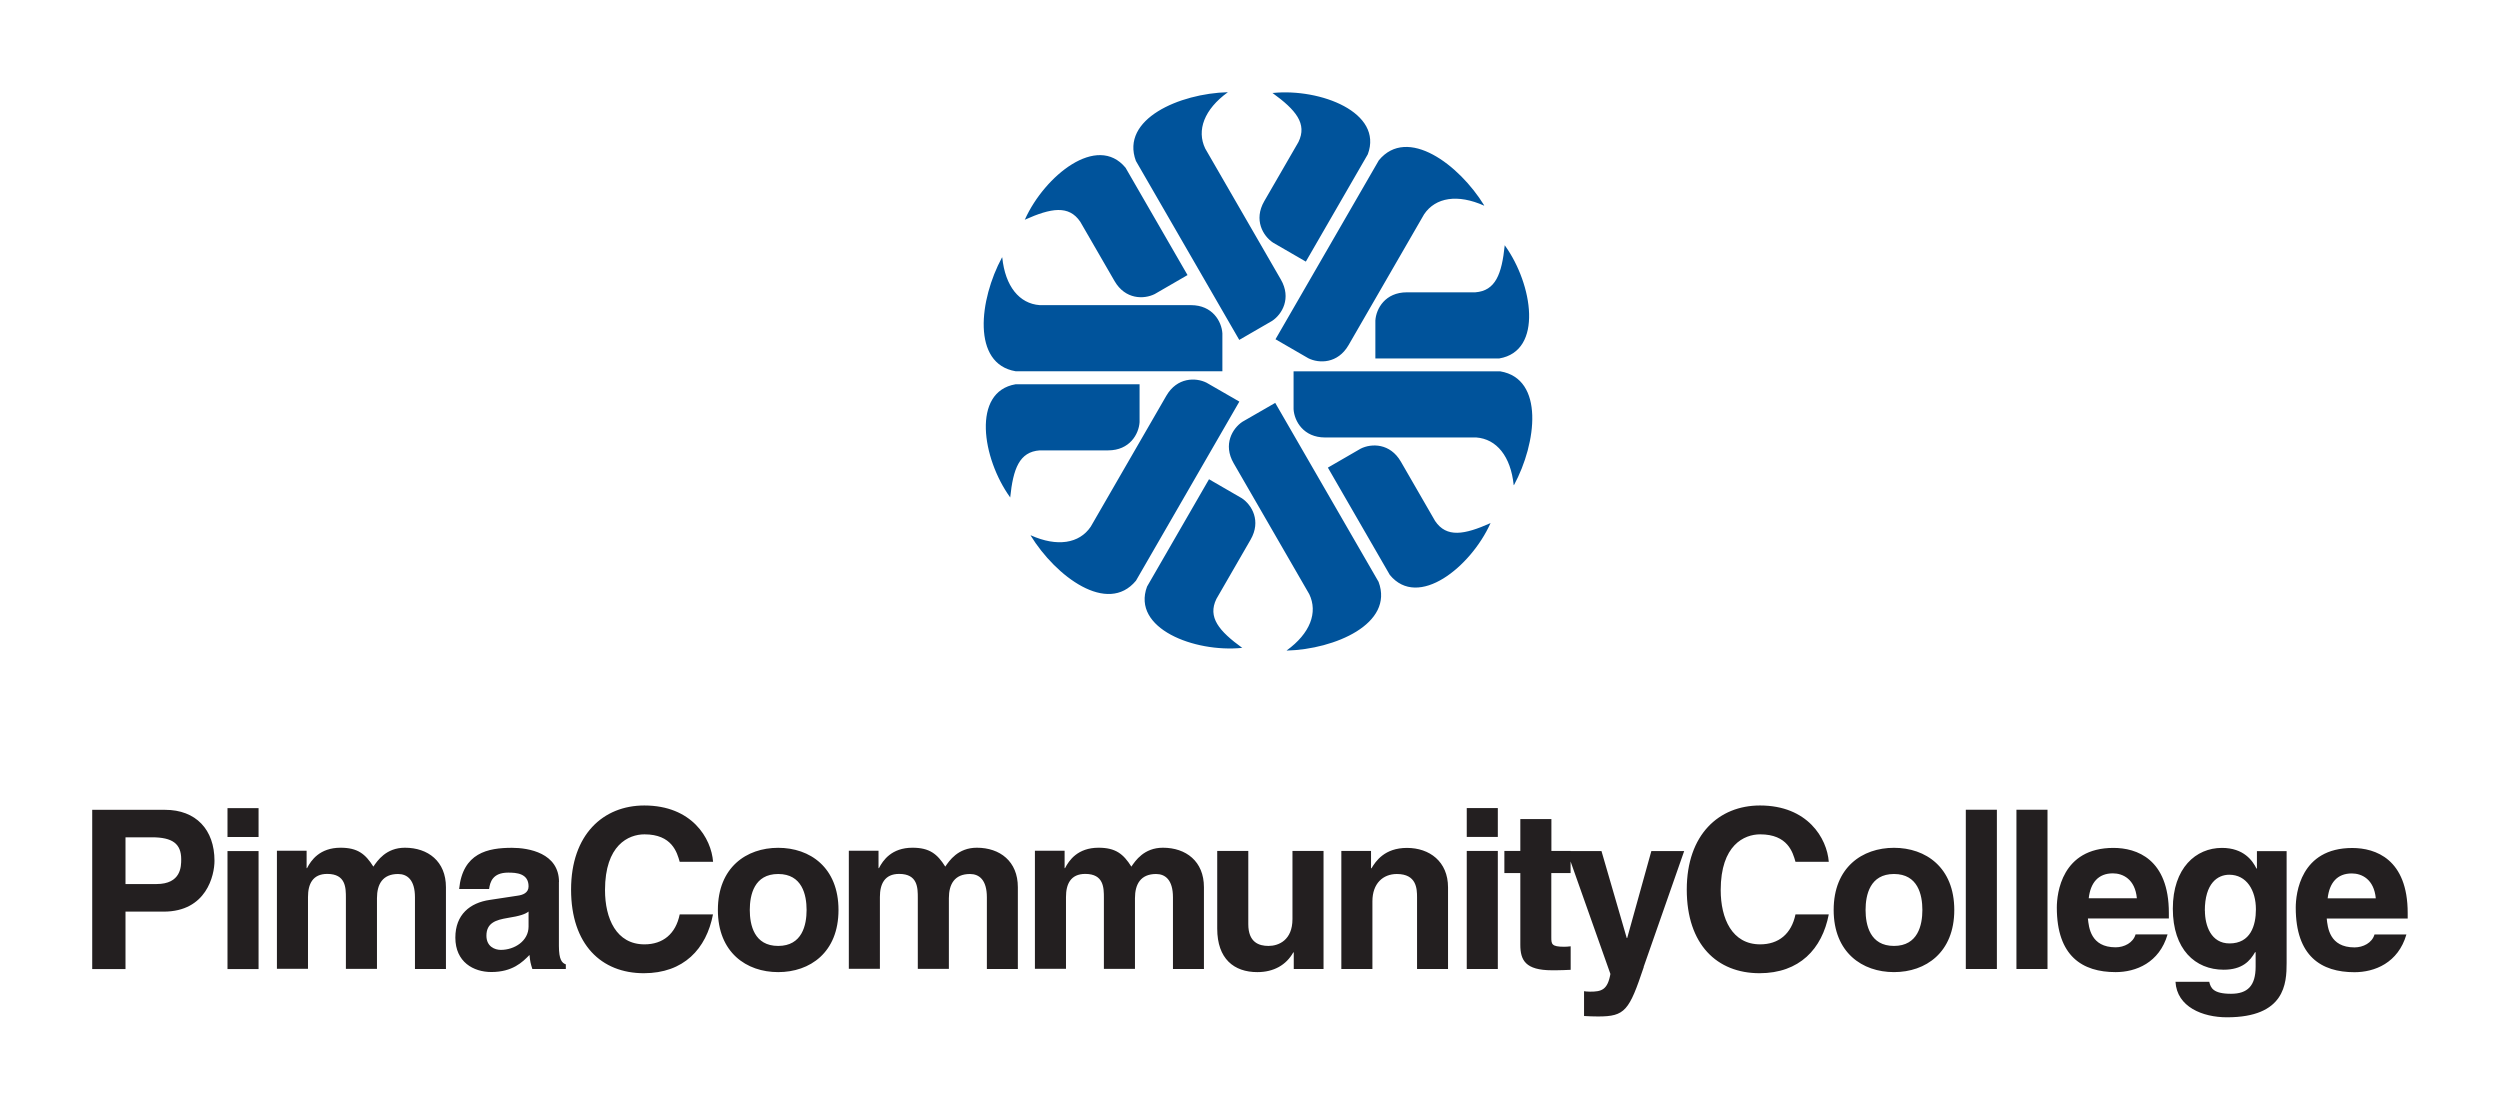
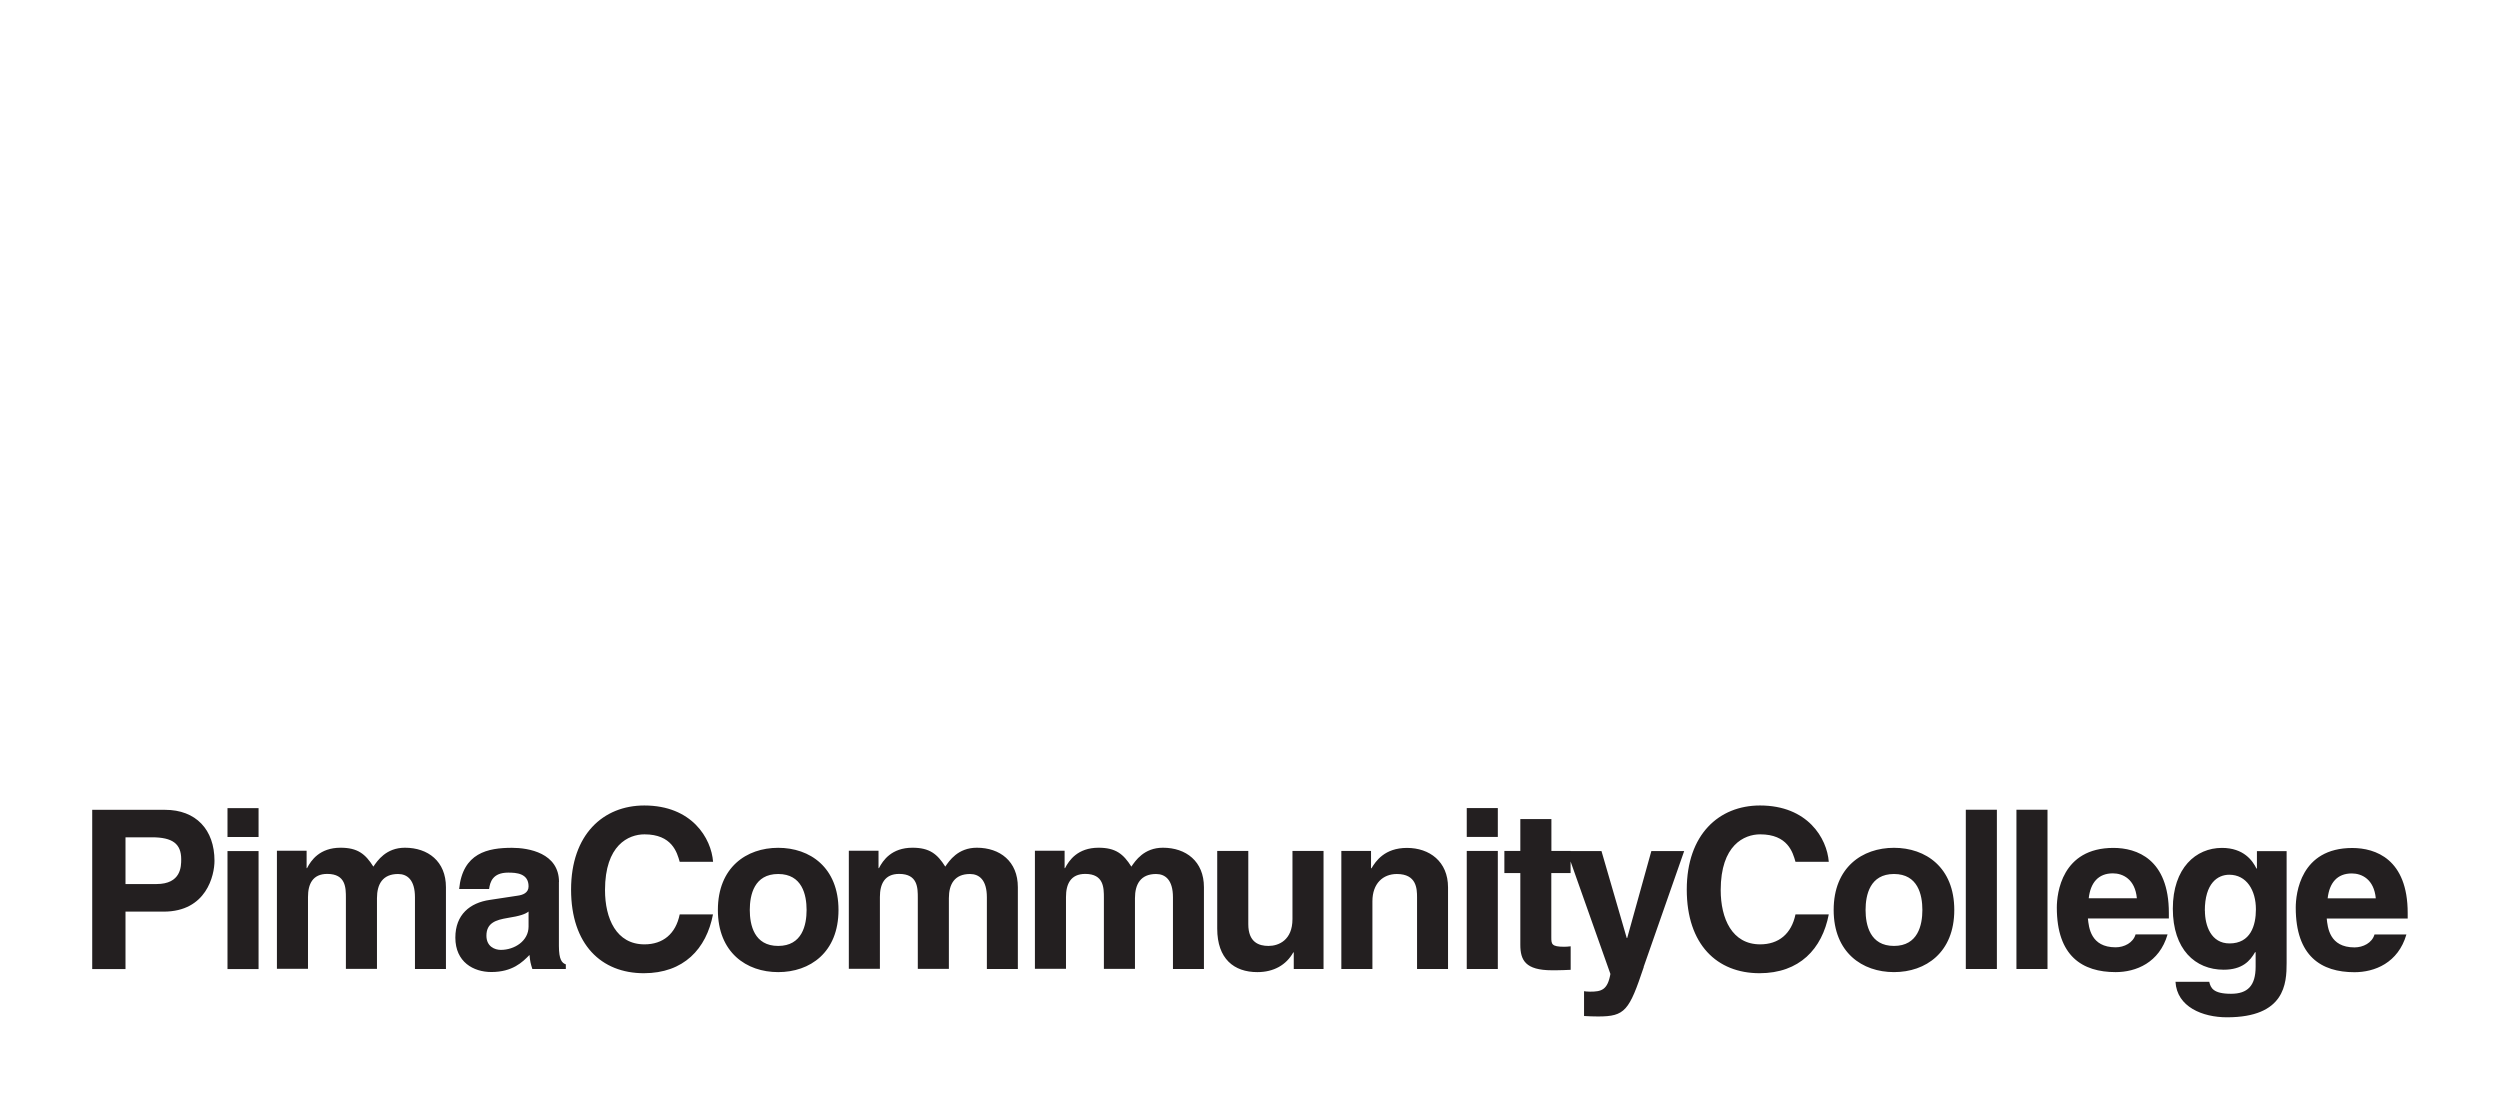
<svg xmlns="http://www.w3.org/2000/svg" xmlns:xlink="http://www.w3.org/1999/xlink" id="b" viewBox="0 0 271.11 120.32">
  <defs>
    <style>.c{fill:#00539b;}.d{fill:#231f20;}</style>
    <symbol id="a" viewBox="0 0 251.11 100.32">
      <g>
        <path class="d" d="M3.61,85.88v-5.08h2.86c2.24,0,3.18,.7,3.18,2.38,0,.77,0,2.69-2.69,2.69H3.61Zm0,2.98H7.75c4.64,0,5.51-3.94,5.51-5.51,0-3.39-2.02-5.53-5.36-5.53H0v17.27H3.61v-6.23Zm14.43-6.57v12.8h-3.37v-12.8h3.37Zm0-1.52h-3.37v-3.13h3.37v3.13Zm20.33,14.31h-3.37v-7.77c0-1.9-.84-2.53-1.83-2.53-1.68,0-2.29,1.11-2.29,2.62v7.67h-3.37v-7.7c0-1.08,0-2.6-2.02-2.6-1.59,0-2.09,1.11-2.09,2.5v7.79h-3.37v-12.8h3.22v1.88h.05c.43-.84,1.37-2.21,3.63-2.21,1.85,0,2.69,.67,3.56,2.05,.43-.63,1.37-2.05,3.42-2.05,2.5,0,4.45,1.47,4.45,4.28v8.85Zm8.95-4.6c0,1.56-1.52,2.53-3.01,2.53-.65,0-1.56-.36-1.56-1.54,0-1.39,1.03-1.71,2.28-1.92,1.4-.22,1.95-.43,2.29-.7v1.64Zm3.3-4.83c0-3.15-3.3-3.71-5.1-3.71-2.62,0-5.34,.55-5.73,4.47h3.25c.1-.75,.38-1.78,2.07-1.78,.87,0,2.21,.07,2.21,1.49,0,.72-.65,.94-1.18,1.01l-3.03,.46c-2.14,.31-3.73,1.59-3.73,4.09,0,2.65,1.97,3.73,3.9,3.73,2.29,0,3.37-1.06,4.14-1.85,.07,.72,.12,.92,.31,1.52h3.63v-.5c-.41-.15-.75-.48-.75-2v-6.93Zm13.09-2.19c-.29-1.03-.84-2.98-3.82-2.98-1.73,0-4.28,1.16-4.28,6.04,0,3.1,1.23,5.89,4.28,5.89,2,0,3.39-1.13,3.82-3.25h3.61c-.72,3.75-3.18,6.38-7.5,6.38-4.6,0-7.89-3.1-7.89-9.07s3.49-9.12,7.94-9.12c5.17,0,7.27,3.56,7.46,6.11h-3.61Zm13.76,5.22c0,1.64-.48,3.9-3.08,3.9s-3.08-2.26-3.08-3.9,.48-3.9,3.08-3.9,3.08,2.26,3.08,3.9Zm3.46,0c0-4.62-3.1-6.74-6.54-6.74s-6.54,2.12-6.54,6.74,3.1,6.74,6.54,6.74,6.54-2.12,6.54-6.74Zm19.46,6.4h-3.37v-7.77c0-1.9-.84-2.53-1.83-2.53-1.68,0-2.29,1.11-2.29,2.62v7.67h-3.37v-7.7c0-1.08,0-2.6-2.02-2.6-1.59,0-2.09,1.11-2.09,2.5v7.79h-3.37v-12.8h3.22v1.88h.05c.43-.84,1.37-2.21,3.63-2.21,1.85,0,2.69,.67,3.56,2.05,.43-.63,1.37-2.05,3.42-2.05,2.5,0,4.45,1.47,4.45,4.28v8.85Zm20.18,0h-3.37v-7.77c0-1.9-.84-2.53-1.83-2.53-1.68,0-2.29,1.11-2.29,2.62v7.67h-3.37v-7.7c0-1.08,0-2.6-2.02-2.6-1.59,0-2.09,1.11-2.09,2.5v7.79h-3.37v-12.8h3.22v1.88h.05c.43-.84,1.37-2.21,3.63-2.21,1.85,0,2.69,.67,3.56,2.05,.43-.63,1.37-2.05,3.42-2.05,2.5,0,4.45,1.47,4.45,4.28v8.85Zm12.95,0h-3.22v-1.8h-.05c-.77,1.37-2.12,2.14-3.9,2.14-2.53,0-4.35-1.44-4.35-4.72v-8.42h3.37v7.94c0,1.97,1.15,2.36,2.19,2.36,1.11,0,2.6-.63,2.6-2.91v-7.39h3.37v12.8Zm13.52,0h-3.37v-7.77c0-.94-.05-2.53-2.19-2.53-1.49,0-2.65,1.01-2.65,2.96v7.34h-3.37v-12.8h3.22v1.88h.05c.46-.77,1.42-2.21,3.85-2.21s4.45,1.47,4.45,4.28v8.85Zm5.39-12.8v12.8h-3.37v-12.8h3.37Zm0-1.52h-3.37v-3.13h3.37v3.13Zm5.8,1.52h2.09v2.4h-2.09v6.95c0,.75,.02,1.04,1.4,1.04,.22,0,.46-.02,.7-.05v2.55c-.53,.02-1.06,.05-1.59,.05h-.43c-2.91,0-3.44-1.11-3.44-2.77v-7.77h-1.73v-2.4h1.73v-3.46h3.37v3.46Zm10.03,12.58c-1.59,4.74-2.02,5.37-4.96,5.37-.46,0-1.04-.02-1.52-.05v-2.69c.14,.02,.36,.05,.65,.05,1.23,0,1.9-.17,2.21-1.92l-4.72-13.33h3.75l2.74,9.43h.05l2.62-9.43h3.56l-4.4,12.58Zm16.45-11.4c-.29-1.03-.84-2.98-3.83-2.98-1.73,0-4.28,1.16-4.28,6.04,0,3.1,1.23,5.89,4.28,5.89,2,0,3.39-1.13,3.83-3.25h3.61c-.72,3.75-3.18,6.38-7.51,6.38-4.6,0-7.89-3.1-7.89-9.07s3.49-9.12,7.94-9.12c5.17,0,7.27,3.56,7.46,6.11h-3.61Zm13.76,5.22c0,1.64-.48,3.9-3.08,3.9s-3.08-2.26-3.08-3.9,.48-3.9,3.08-3.9,3.08,2.26,3.08,3.9Zm3.46,0c0-4.62-3.1-6.74-6.54-6.74s-6.54,2.12-6.54,6.74,3.1,6.74,6.54,6.74,6.54-2.12,6.54-6.74Zm4.62,6.4h-3.37v-17.27h3.37v17.27Zm5.49,0h-3.37v-17.27h3.37v17.27Zm4.47-7.67c.19-1.68,1.03-2.7,2.62-2.7,1.08,0,2.41,.63,2.6,2.7h-5.22Zm5.08,3.92c-.26,.91-1.23,1.4-2.16,1.4-2.72,0-2.91-2.17-3.01-3.13h8.78v-.6c0-5.85-3.49-7.05-6.01-7.05-5.61,0-6.14,4.93-6.14,6.47,0,5.27,2.77,7,6.38,7,2.19,0,4.74-1.01,5.63-4.09h-3.46Zm7.51-2.57c0-2.98,1.39-3.9,2.65-3.9,1.88,0,2.89,1.69,2.89,3.75,0,1.76-.58,3.7-2.86,3.7-2,0-2.67-1.92-2.67-3.56Zm5.65-6.47v1.9h-.05c-.41-.84-1.37-2.24-3.75-2.24-2.81,0-5.32,2.17-5.32,6.59s2.43,6.62,5.51,6.62c2.02,0,2.86-.94,3.42-1.92l.05,.05v1.54c0,2.07-.87,2.94-2.67,2.94-1.95,0-2.21-.65-2.36-1.3h-3.66c.15,2.72,2.93,3.85,5.58,3.85,6.3,0,6.47-3.68,6.47-5.89v-12.13h-3.22Zm7.67,5.13c.19-1.68,1.03-2.7,2.62-2.7,1.08,0,2.41,.63,2.6,2.7h-5.22Zm5.08,3.92c-.26,.91-1.23,1.4-2.17,1.4-2.72,0-2.91-2.17-3.01-3.13h8.78v-.6c0-5.85-3.49-7.05-6.01-7.05-5.61,0-6.13,4.93-6.13,6.47,0,5.27,2.77,7,6.37,7,2.19,0,4.74-1.01,5.63-4.09h-3.46Z" />
-         <path class="c" d="M98.69,17.93c.32,3.12,1.85,5,4.06,5.16h16.4c2.34,0,3.33,1.77,3.41,3.06v4.11h-22.42c-4.78-.81-3.95-7.77-1.48-12.34h.03Zm.86,26.02c.32-3.12,.99-4.95,3.2-5.11h7.42c2.34,0,3.33-1.77,3.41-3.06v-4.11h-13.44c-4.78,.81-3.63,8.04-.62,12.23l.03,.05Zm2.22,4.13c2.72,4.43,8.33,8.63,11.42,4.89l11.21-19.42-3.56-2.05c-1.16-.58-3.19-.6-4.36,1.42l-8.2,14.2c-1.24,1.83-3.64,2.21-6.5,.93v.02Zm22.96,12.19c-2.54-1.84-3.79-3.33-2.82-5.32l3.71-6.43c1.17-2.03,.13-3.77-.95-4.49l-3.56-2.06-6.72,11.64c-1.69,4.55,5.15,7.16,10.28,6.65h.06Zm29.45-17.66c2.47-4.57,3.31-11.53-1.48-12.34h-22.42v4.11c.08,1.29,1.08,3.06,3.41,3.06h16.4c2.2,.16,3.74,2.04,4.06,5.16h.03Zm-1-26.02c-.32,3.12-.99,4.95-3.2,5.11h-7.42c-2.34,0-3.33,1.77-3.41,3.06v4.11h13.44c4.78-.81,3.63-8.04,.62-12.23l-.03-.05Zm-23.63,43.96c5.19-.14,11.64-2.9,9.95-7.45l-11.21-19.41-3.56,2.05c-1.08,.72-2.12,2.46-.95,4.49l8.2,14.2c.96,1.99,.1,4.26-2.44,6.1v.02Zm22.1-13.83c-2.86,1.28-4.78,1.61-6.02-.22l-3.71-6.43c-1.17-2.03-3.2-2-4.36-1.42l-3.56,2.06,6.72,11.64c3.09,3.74,8.77-.88,10.9-5.58l.03-.05ZM123.13,0c-5.19,.14-11.64,2.9-9.95,7.45l11.21,19.41,3.56-2.06c1.08-.71,2.12-2.46,.95-4.49l-8.2-14.2c-.96-1.99-.1-4.26,2.44-6.1v-.02Zm-22,13.83c2.86-1.28,4.78-1.61,6.02,.22l3.71,6.42c1.17,2.03,3.2,2,4.36,1.42l3.56-2.06-6.72-11.64c-3.09-3.74-8.77,.88-10.9,5.58l-.03,.05Zm49.82-1.56c-2.72-4.43-8.33-8.63-11.42-4.89l-11.21,19.41,3.56,2.06c1.16,.58,3.19,.6,4.36-1.42l8.2-14.2c1.24-1.83,3.64-2.21,6.5-.93v-.02ZM127.99,.08c2.54,1.84,3.79,3.33,2.82,5.32l-3.71,6.42c-1.17,2.03-.13,3.77,.95,4.49l3.56,2.06,6.72-11.64c1.69-4.55-5.15-7.16-10.28-6.65h-.06Z" />
      </g>
    </symbol>
  </defs>
  <use width="251.11" height="100.32" transform="translate(10 10)" xlink:href="#a" />
</svg>